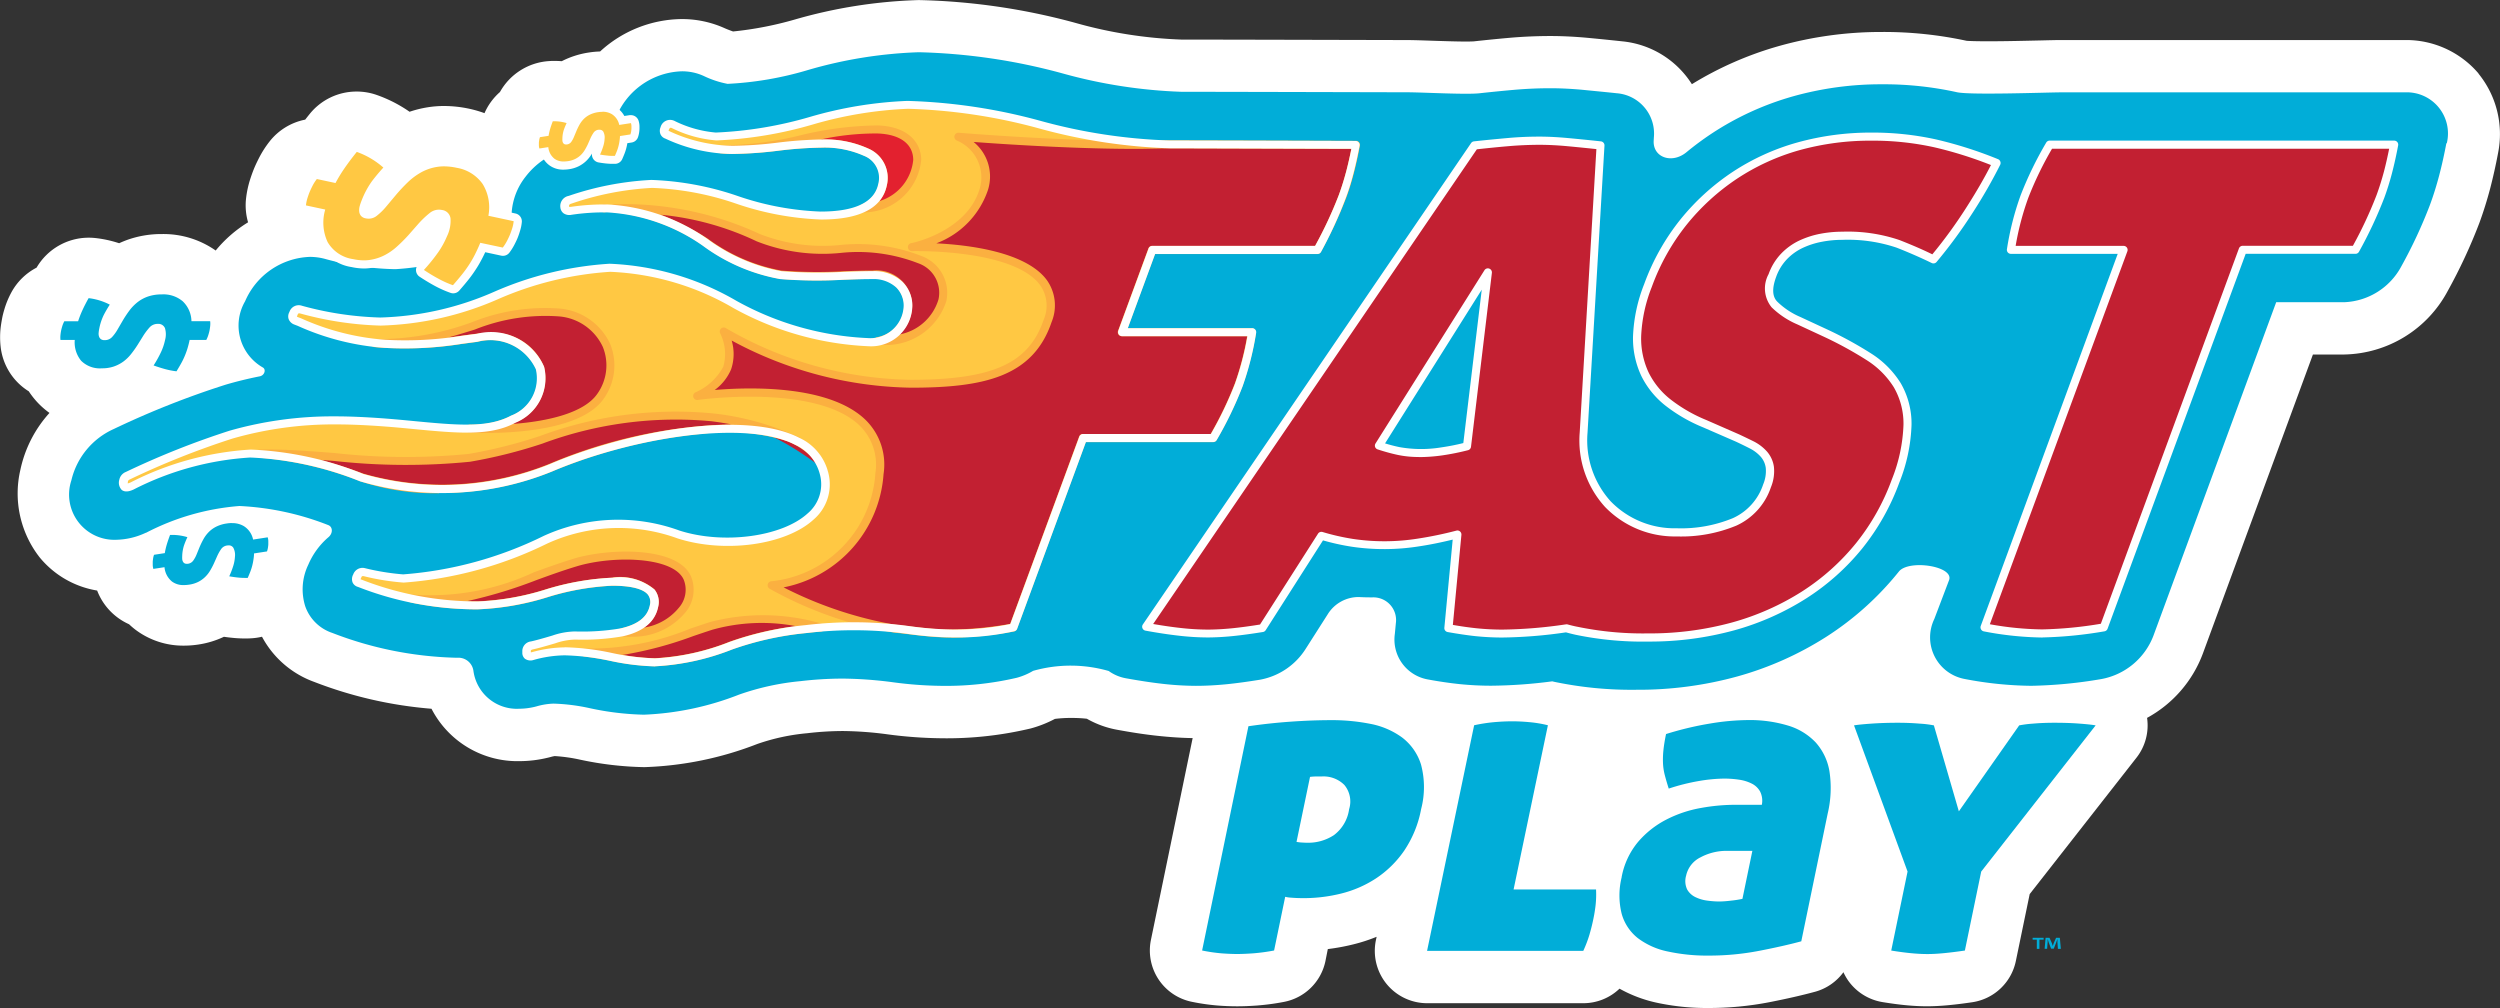
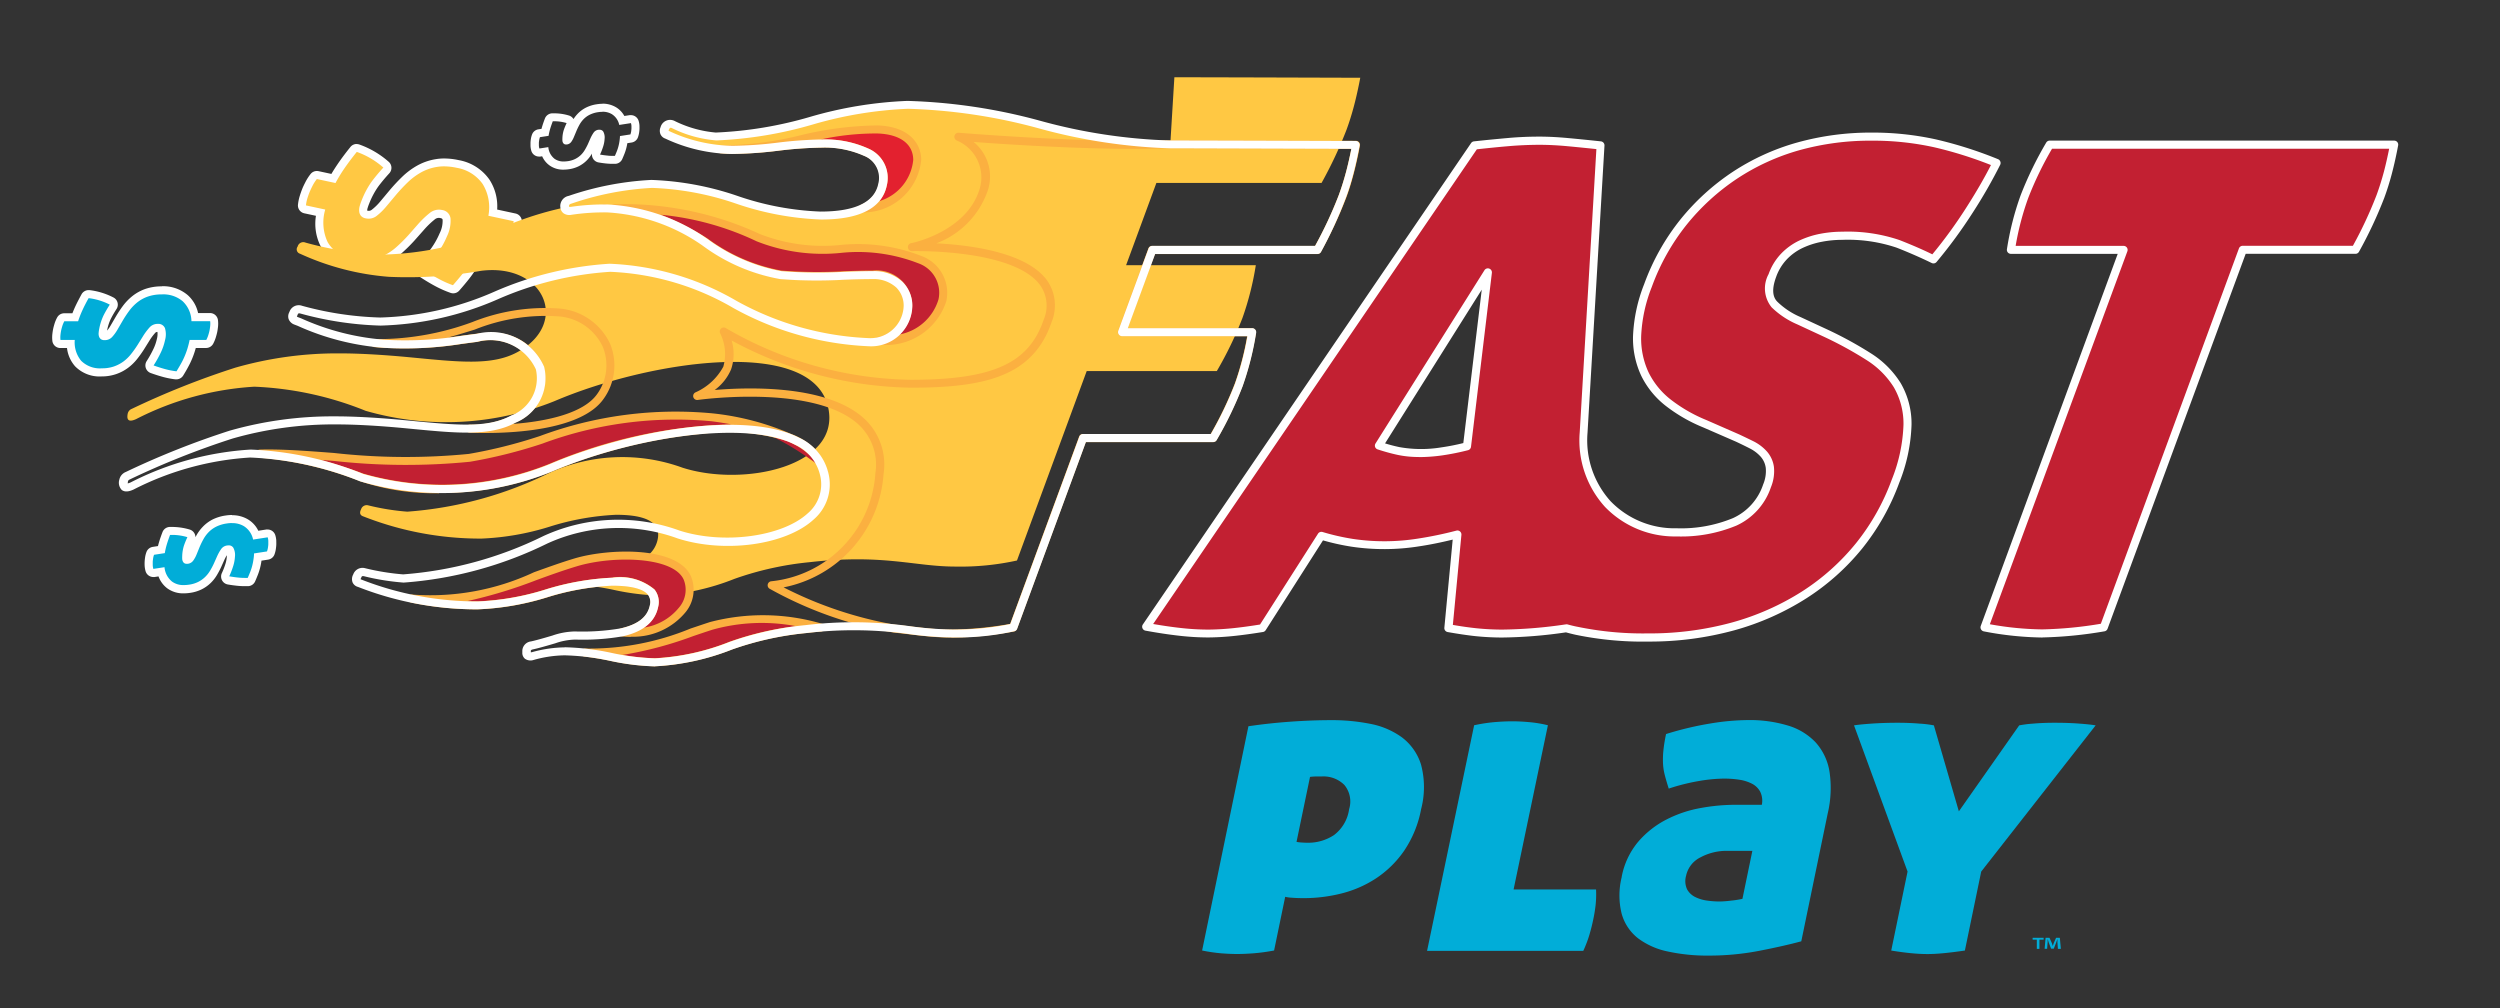
<svg xmlns="http://www.w3.org/2000/svg" height="42.34" viewBox="0 0 105 42.34" width="105">
  <rect x="0" y="0" width="105" height="42.34" fill="#333333" stroke="none" />
  <g transform="translate(235.721 -120.43)">
-     <path d="m-131.618 123.522a3.991 3.991 0 0 0 -3.093-1.41h-14.469c-.136 0-.358.005-.771.015-.643.015-1.525.037-2.261.037-.584 0-.828-.014-.91-.02a16.456 16.456 0 0 0 -3.553-.371 15.876 15.876 0 0 0 -4.315.586 14.517 14.517 0 0 0 -3.672 1.607 3.912 3.912 0 0 0 -2.925-1.8c-.525-.056-1.018-.106-1.465-.148-.547-.05-1.069-.075-1.555-.075-.555 0-1.123.025-1.689.073-.488.043-1 .094-1.532.152-.014 0-.1.007-.318.007-.4 0-.95-.019-1.435-.035-.412-.014-.768-.026-1.021-.027-.064 0-8.053-.021-9.513-.021a18.792 18.792 0 0 1 -4.436-.7 27.17 27.17 0 0 0 -6.583-.959 20.86 20.86 0 0 0 -5.212.819 14.656 14.656 0 0 1 -2.587.5c-.077-.027-.187-.067-.333-.129a4.372 4.372 0 0 0 -1.833-.392 5.139 5.139 0 0 0 -3.418 1.361 3.715 3.715 0 0 0 -.468.043 3.688 3.688 0 0 0 -1.142.365c-.1-.007-.2-.011-.3-.011-.073 0-.146 0-.218.006a2.542 2.542 0 0 0 -2.078 1.3 2.536 2.536 0 0 0 -.649.888 4.78 4.78 0 0 0 -.628-.183 5.106 5.106 0 0 0 -1.071-.118 4.313 4.313 0 0 0 -.691.055 4.654 4.654 0 0 0 -.757.187 5.719 5.719 0 0 0 -1.407-.715 2.532 2.532 0 0 0 -.815-.134 2.526 2.526 0 0 0 -1.976.945c-.064.079-.126.157-.186.235a2.523 2.523 0 0 0 -1.5.922 4.261 4.261 0 0 0 -.446.7c-.084.165-.152.31-.206.443s-.11.287-.164.456a4.184 4.184 0 0 0 -.17.811 2.543 2.543 0 0 0 .087.98 5.4 5.4 0 0 0 -1.36 1.185 3.822 3.822 0 0 0 -2.25-.692 4.278 4.278 0 0 0 -1.444.238c-.123.044-.244.094-.361.148a4.888 4.888 0 0 0 -1.007-.219 2.627 2.627 0 0 0 -.27-.014 2.539 2.539 0 0 0 -2.191 1.258 2.533 2.533 0 0 0 -1.061 1.044 3.638 3.638 0 0 0 -.287.692c-.044.146-.077.276-.1.4s-.046.259-.063.405a3.536 3.536 0 0 0 0 .766 2.531 2.531 0 0 0 1.184 1.888 3.542 3.542 0 0 0 .318.414 3.421 3.421 0 0 0 .551.493 5.144 5.144 0 0 0 -1.223 2.393 4.363 4.363 0 0 0 .805 3.667 3.952 3.952 0 0 0 2.42 1.4 2.55 2.55 0 0 0 1.341 1.416 3.343 3.343 0 0 0 .288.244 3.325 3.325 0 0 0 2.016.654 4.018 4.018 0 0 0 .616-.048 3.81 3.81 0 0 0 1.064-.324c.134.02.264.035.391.047.163.016.329.024.492.024.082 0 .164 0 .245-.006a2.582 2.582 0 0 0 .471-.067 4.046 4.046 0 0 0 2.2 1.9 17.518 17.518 0 0 0 4.919 1.125 4.06 4.06 0 0 0 3.7 2.2 5.03 5.03 0 0 0 1.174-.142l.035-.008.059-.015.034-.009a1.738 1.738 0 0 1 .173-.039 6.932 6.932 0 0 1 1.066.151 13.934 13.934 0 0 0 2.7.314 14.314 14.314 0 0 0 4.743-.973 8.723 8.723 0 0 1 2.1-.452 13.12 13.12 0 0 1 1.5-.092 15.048 15.048 0 0 1 1.869.139 18.317 18.317 0 0 0 2.249.165 15.208 15.208 0 0 0 3.769-.413 4.916 4.916 0 0 0 1.012-.4 5.255 5.255 0 0 1 .694-.04 5.64 5.64 0 0 1 .647.033 4 4 0 0 0 1.267.462c.606.112 1.18.2 1.707.256s1.015.089 1.47.095l-1.752 8.476a2.2 2.2 0 0 0 .32 1.658 2.2 2.2 0 0 0 1.4.942 8.985 8.985 0 0 0 1.069.155c.292.023.573.034.835.034s.521-.011.832-.033a10.139 10.139 0 0 0 1.119-.15 2.2 2.2 0 0 0 1.754-1.716l.1-.505a8.887 8.887 0 0 0 1.081-.2 6.948 6.948 0 0 0 .969-.316l-.03.143a2.2 2.2 0 0 0 .446 1.835 2.2 2.2 0 0 0 1.706.812h6.561a2.2 2.2 0 0 0 1.519-.611 5.633 5.633 0 0 0 1.532.583 9.939 9.939 0 0 0 2.2.229 13.373 13.373 0 0 0 2.553-.242c.749-.147 1.38-.291 1.927-.44a2.195 2.195 0 0 0 1.192-.821 2.247 2.247 0 0 0 .185.331 2.2 2.2 0 0 0 1.455.924c.343.056.667.1.964.129.329.032.623.047.9.047s.573-.015.907-.046c.3-.029.632-.069 1-.124a2.2 2.2 0 0 0 1.83-1.729l.582-2.813 4.489-5.734a2.195 2.195 0 0 0 .441-1.667 5.109 5.109 0 0 0 2.339-2.691l4.627-12.571h1.324a5.03 5.03 0 0 0 4.333-2.66 22.253 22.253 0 0 0 1.333-2.864c.168-.457.32-.942.453-1.444.124-.477.237-.981.334-1.5a4.028 4.028 0 0 0 -.824-3.329" fill="#fff" />
-     <path d="m-130.178 128.524a1.728 1.728 0 0 0 -1.756-2.139h-14.466c-.51 0-3.8.121-4.353-.006a14.22 14.22 0 0 0 -3.143-.333 13.684 13.684 0 0 0 -3.718.5 12.27 12.27 0 0 0 -3.455 1.58 12.447 12.447 0 0 0 -1.041.772c-.613.506-1.42.221-1.378-.489l.007-.121a1.7 1.7 0 0 0 -1.562-1.866c-.513-.055-1-.1-1.434-.144-.479-.044-.932-.066-1.352-.066-.493 0-1 .022-1.5.065-.471.041-.969.091-1.483.147-.551.061-2.361-.04-3.017-.042-.063 0-8.057-.021-9.505-.021a21.29 21.29 0 0 1 -4.975-.77 25.051 25.051 0 0 0 -6.044-.891 18.78 18.78 0 0 0 -4.65.745 14.161 14.161 0 0 1 -3.382.583 4.057 4.057 0 0 1 -.992-.327 2.179 2.179 0 0 0 -.942-.2 3.083 3.083 0 0 0 -2.79 2.038 2.726 2.726 0 0 0 -.168.744c-.591.124-1.236.294-1.94.509a3.229 3.229 0 0 0 -1.652 1.136 2.731 2.731 0 0 0 -.585 1.868v.042.041a2.094 2.094 0 0 0 .146.553q-.595.2-1.235.452a10.881 10.881 0 0 1 -3.759.925h-.131a11.9 11.9 0 0 1 -2.837-.423l-.021-.006-.022-.006a2.463 2.463 0 0 0 -.62-.079 3.08 3.08 0 0 0 -2.716 1.865 2.029 2.029 0 0 0 .738 2.776c.158.082.079.336-.119.375l-.046.009q-.7.141-1.372.337a36.6 36.6 0 0 0 -4.714 1.866 3.156 3.156 0 0 0 -1.784 2.16 1.9 1.9 0 0 0 1.869 2.494 3.05 3.05 0 0 0 1.255-.294h.006.006a10.2 10.2 0 0 1 3.924-1.125 11.677 11.677 0 0 1 3.724.8c.2.072.209.343.018.507l-.04.034a3.146 3.146 0 0 0 -.81 1.123 2.378 2.378 0 0 0 -.13 1.745 1.811 1.811 0 0 0 1.141 1.123 15.389 15.389 0 0 0 5.154 1.04h.117a.638.638 0 0 1 .653.552 1.839 1.839 0 0 0 1.922 1.591 2.86 2.86 0 0 0 .661-.082l.035-.009.034-.009a2.864 2.864 0 0 1 .717-.115 8.153 8.153 0 0 1 1.524.193 11.856 11.856 0 0 0 2.267.272 12.221 12.221 0 0 0 4-.845 10.821 10.821 0 0 1 2.588-.565 15.351 15.351 0 0 1 1.753-.106 16.988 16.988 0 0 1 2.128.155 16.377 16.377 0 0 0 1.99.149 13.077 13.077 0 0 0 3.2-.338 2.748 2.748 0 0 0 .687-.291 5.779 5.779 0 0 1 3.176.006 1.771 1.771 0 0 0 .724.306c.554.1 1.076.181 1.551.234a12.685 12.685 0 0 0 1.384.083c.41 0 .846-.023 1.3-.068.422-.043.894-.108 1.405-.191a2.885 2.885 0 0 0 1.912-1.3l.924-1.449a1.523 1.523 0 0 1 1.307-.721q.276.015.553.014h.011a.953.953 0 0 1 .989 1.084l-.042.445a1.7 1.7 0 0 0 1.394 1.919c.459.085.9.15 1.32.194a13.042 13.042 0 0 0 1.333.068 20.663 20.663 0 0 0 2.563-.184l.088.021a15.814 15.814 0 0 0 3.453.333 15.609 15.609 0 0 0 4.233-.559 13.794 13.794 0 0 0 3.751-1.675 12.653 12.653 0 0 0 3.009-2.7l.025-.031c.413-.518 2.333-.229 2.107.363l-.62 1.632a1.776 1.776 0 0 0 1.265 2.515 15.489 15.489 0 0 0 2.8.289 19.232 19.232 0 0 0 2.954-.284 2.9 2.9 0 0 0 2.184-1.818l5.157-14.009h2.857a2.846 2.846 0 0 0 2.4-1.509 20.012 20.012 0 0 0 1.2-2.576c.145-.392.276-.811.39-1.245s.211-.874.3-1.346" fill="#01add8" transform="translate(-2.778 -2.076)" />
    <path d="m-204.716 138.437a.173.173 0 0 1 -.056-.009 4.21 4.21 0 0 1 -.63-.279c-.2-.11-.414-.238-.632-.381a.171.171 0 0 1 -.075-.12.17.17 0 0 1 .042-.135 7.245 7.245 0 0 0 .581-.724 3.467 3.467 0 0 0 .351-.636 1.353 1.353 0 0 0 .139-.665c-.013-.084-.05-.175-.227-.213a.453.453 0 0 0 -.1-.011.447.447 0 0 0 -.281.107 3.761 3.761 0 0 0 -.475.46l-.4.456a6.885 6.885 0 0 1 -.5.493 2.588 2.588 0 0 1 -.563.387 2.172 2.172 0 0 1 -.648.205 1.83 1.83 0 0 1 -.274.02 2.289 2.289 0 0 1 -.484-.055 1.649 1.649 0 0 1 -1.194-.8 2.01 2.01 0 0 1 -.148-1.315l-.646-.139a.17.17 0 0 1 -.133-.183 1.8 1.8 0 0 1 .073-.346c.033-.1.066-.2.1-.27s.071-.16.126-.268a1.94 1.94 0 0 1 .2-.311.169.169 0 0 1 .133-.064.166.166 0 0 1 .036 0l.659.142c.1-.182.215-.364.338-.542.147-.212.317-.439.507-.675a.17.17 0 0 1 .132-.063.169.169 0 0 1 .055.009 3.6 3.6 0 0 1 1.174.691.17.17 0 0 1 .059.118.168.168 0 0 1 -.045.124c-.172.188-.332.38-.474.568a3.456 3.456 0 0 0 -.4.742 2.193 2.193 0 0 0 -.079.225.462.462 0 0 0 -.02.169.183.183 0 0 0 .035.1.176.176 0 0 0 .1.047.473.473 0 0 0 .094.01.375.375 0 0 0 .237-.086 2.386 2.386 0 0 0 .358-.348l.406-.486a7.59 7.59 0 0 1 .521-.559 2.909 2.909 0 0 1 .6-.446 2.206 2.206 0 0 1 .727-.248 1.953 1.953 0 0 1 .315-.025 2.73 2.73 0 0 1 .574.066 1.832 1.832 0 0 1 1.187.748 1.959 1.959 0 0 1 .287 1.3l.912.2a.168.168 0 0 1 .133.18 1.576 1.576 0 0 1 -.071.346c-.034.109-.067.2-.1.274s-.071.16-.124.263a2.054 2.054 0 0 1 -.2.313.17.17 0 0 1 -.135.067.208.208 0 0 1 -.036 0l-.808-.174c-.059.136-.12.264-.181.381-.081.155-.169.306-.261.45a5.022 5.022 0 0 1 -.308.426c-.107.133-.231.281-.369.438a.17.17 0 0 1 -.127.058" fill="#ffc843" transform="translate(-11.974 -5.863)" />
    <path d="m-208.923 132.512a3.421 3.421 0 0 1 1.118.659q-.266.291-.485.581a3.623 3.623 0 0 0 -.419.779 2.281 2.281 0 0 0 -.085.243.634.634 0 0 0 -.026.229.35.35 0 0 0 .069.189.334.334 0 0 0 .2.111.633.633 0 0 0 .13.014.539.539 0 0 0 .341-.122 2.53 2.53 0 0 0 .384-.373l.406-.485a7.342 7.342 0 0 1 .509-.546 2.716 2.716 0 0 1 .565-.42 2.034 2.034 0 0 1 .672-.229 1.793 1.793 0 0 1 .288-.022 2.563 2.563 0 0 1 .538.062 1.667 1.667 0 0 1 1.082.677 1.867 1.867 0 0 1 .242 1.336l1.062.228a1.4 1.4 0 0 1 -.064.308c-.033.105-.064.192-.093.261s-.068.153-.118.251a1.911 1.911 0 0 1 -.182.288l-.945-.2c-.075.182-.152.348-.229.5s-.163.3-.254.437a4.863 4.863 0 0 1 -.3.411q-.161.2-.365.433a4 4 0 0 1 -.6-.268q-.3-.16-.62-.373a7.453 7.453 0 0 0 .6-.742 3.609 3.609 0 0 0 .368-.668 1.491 1.491 0 0 0 .15-.755.409.409 0 0 0 -.359-.353.616.616 0 0 0 -.132-.014.616.616 0 0 0 -.386.143 3.894 3.894 0 0 0 -.5.481l-.4.455a6.606 6.606 0 0 1 -.482.479 2.407 2.407 0 0 1 -.527.363 1.986 1.986 0 0 1 -.6.189 1.622 1.622 0 0 1 -.248.019 2.155 2.155 0 0 1 -.448-.05 1.485 1.485 0 0 1 -1.08-.718 1.939 1.939 0 0 1 -.1-1.366l-.81-.174a1.628 1.628 0 0 1 .065-.313q.049-.153.092-.256t.12-.256a1.771 1.771 0 0 1 .181-.283l.783.168a6.468 6.468 0 0 1 .39-.637q.218-.316.5-.665m0-.338a.338.338 0 0 0 -.263.126c-.193.239-.366.47-.514.685-.1.147-.2.3-.285.447l-.539-.116a.373.373 0 0 0 -.072-.007.336.336 0 0 0 -.265.129 2.023 2.023 0 0 0 -.216.338c-.057.112-.1.2-.132.281s-.066.173-.1.283a1.949 1.949 0 0 0 -.08.38.338.338 0 0 0 .265.366l.49.105a2.093 2.093 0 0 0 .189 1.262 1.811 1.811 0 0 0 1.309.891 2.486 2.486 0 0 0 .519.059 1.976 1.976 0 0 0 .3-.023 2.329 2.329 0 0 0 .7-.221 2.753 2.753 0 0 0 .6-.413 6.878 6.878 0 0 0 .506-.5l.406-.458a3.567 3.567 0 0 1 .454-.44.272.272 0 0 1 .176-.07.289.289 0 0 1 .061.007c.087.019.09.038.1.074a1.166 1.166 0 0 1 -.129.575 3.274 3.274 0 0 1 -.334.6 7.106 7.106 0 0 1 -.568.707.339.339 0 0 0 -.084.27.337.337 0 0 0 .149.239c.222.146.439.277.645.388a4.441 4.441 0 0 0 .655.29.345.345 0 0 0 .111.019.338.338 0 0 0 .254-.115c.139-.158.265-.308.374-.444a5.177 5.177 0 0 0 .317-.44c.1-.149.187-.305.27-.463q.065-.126.13-.265l.674.145a.367.367 0 0 0 .071.007.339.339 0 0 0 .269-.133 2.251 2.251 0 0 0 .214-.34c.055-.106.1-.2.13-.275s.066-.172.1-.288a1.755 1.755 0 0 0 .079-.382.338.338 0 0 0 -.266-.36l-.77-.166a2.054 2.054 0 0 0 -.325-1.258 2 2 0 0 0 -1.291-.818 2.892 2.892 0 0 0 -.609-.069 2.162 2.162 0 0 0 -.342.027 2.383 2.383 0 0 0 -.783.267 3.069 3.069 0 0 0 -.636.473 7.586 7.586 0 0 0 -.532.57l-.407.487a2.217 2.217 0 0 1 -.333.323.2.2 0 0 1 -.133.051.311.311 0 0 1 -.059-.007h-.008a.335.335 0 0 1 .014-.1 2.059 2.059 0 0 1 .074-.208 3.3 3.3 0 0 1 .377-.706c.138-.184.294-.371.463-.555a.339.339 0 0 0 .089-.249.34.34 0 0 0 -.118-.237 3.774 3.774 0 0 0 -1.23-.723.331.331 0 0 0 -.109-.018" fill="#fff" transform="translate(-11.815 -5.703)" />
    <path d="m-222.1 165.76a.962.962 0 0 1 -.592-.178.969.969 0 0 1 -.352-.55l-.308.048h-.026a.169.169 0 0 1 -.162-.122.823.823 0 0 1 -.033-.194 1.506 1.506 0 0 1 0-.151c0-.041.007-.093.015-.155a.972.972 0 0 1 .05-.2.17.17 0 0 1 .133-.108l.333-.051c.018-.087.04-.176.066-.264.038-.127.085-.265.141-.411a.17.17 0 0 1 .149-.108h.11a2.425 2.425 0 0 1 .674.1.167.167 0 0 1 .107.093.168.168 0 0 1 0 .141 3.522 3.522 0 0 0 -.138.34 1.423 1.423 0 0 0 -.063.388.9.9 0 0 0 0 .106.116.116 0 0 0 .011.044h.007.023a.158.158 0 0 0 .118-.068 1.049 1.049 0 0 0 .114-.21l.122-.3a3.761 3.761 0 0 1 .174-.363 1.566 1.566 0 0 1 .246-.334 1.361 1.361 0 0 1 .359-.264 1.627 1.627 0 0 1 .5-.154 1.61 1.61 0 0 1 .247-.02 1.119 1.119 0 0 1 .577.148.99.99 0 0 1 .423.522l.469-.073h.026a.17.17 0 0 1 .162.118.784.784 0 0 1 .033.2q0 .091 0 .153c0 .042-.007.093-.016.153a1.02 1.02 0 0 1 -.049.2.17.17 0 0 1 -.134.111l-.411.064c0 .051-.011.1-.018.149a2.666 2.666 0 0 1 -.053.265 2.37 2.37 0 0 1 -.085.263c-.032.083-.069.175-.113.274a.169.169 0 0 1 -.147.1c-.044 0-.087 0-.132 0-.089 0-.179 0-.269-.013-.131-.013-.272-.032-.417-.057a.168.168 0 0 1 -.121-.087.169.169 0 0 1 0-.149 3.31 3.31 0 0 0 .165-.428 1.424 1.424 0 0 0 .06-.335.476.476 0 0 0 -.041-.274c-.007-.011-.014-.023-.055-.023a.2.2 0 0 0 -.039 0 .193.193 0 0 0 -.139.085 1.733 1.733 0 0 0 -.156.285l-.127.284a3.42 3.42 0 0 1 -.174.328 1.447 1.447 0 0 1 -.239.3 1.354 1.354 0 0 1 -.323.227 1.417 1.417 0 0 1 -.43.133 1.64 1.64 0 0 1 -.254.021" fill="#01add8" transform="translate(-5.896 -20.583)" />
    <path d="m-220.235 162.824a.943.943 0 0 1 .49.125.87.87 0 0 1 .391.566l.613-.095a.6.6 0 0 1 .026.153q0 .082 0 .137c0 .037-.007.082-.014.137a.879.879 0 0 1 -.041.166l-.545.084c0 .1-.013.188-.026.271a2.375 2.375 0 0 1 -.05.247 2.133 2.133 0 0 1 -.078.244c-.031.081-.068.17-.111.266-.041 0-.082 0-.123 0q-.126 0-.253-.012-.19-.018-.4-.055a3.4 3.4 0 0 0 .173-.451 1.6 1.6 0 0 0 .067-.374.642.642 0 0 0 -.068-.374.22.22 0 0 0 -.2-.1.486.486 0 0 0 -.065.005.363.363 0 0 0 -.252.157 1.914 1.914 0 0 0 -.172.313l-.127.284a3.175 3.175 0 0 1 -.164.31 1.279 1.279 0 0 1 -.211.264 1.177 1.177 0 0 1 -.283.2 1.244 1.244 0 0 1 -.379.116 1.51 1.51 0 0 1 -.228.018.793.793 0 0 1 -.491-.145.872.872 0 0 1 -.319-.606l-.468.072a.694.694 0 0 1 -.026-.156q0-.079 0-.134c0-.037.007-.083.014-.139a.777.777 0 0 1 .041-.164l.452-.07a2.929 2.929 0 0 1 .084-.365c.037-.123.083-.256.137-.4h.1a2.248 2.248 0 0 1 .628.095 3.524 3.524 0 0 0 -.146.357 1.6 1.6 0 0 0 -.072.435 1.041 1.041 0 0 0 0 .127.288.288 0 0 0 .031.11.175.175 0 0 0 .074.073.165.165 0 0 0 .079.016.32.32 0 0 0 .052 0 .328.328 0 0 0 .23-.138 1.233 1.233 0 0 0 .133-.242l.122-.3a3.391 3.391 0 0 1 .166-.345 1.384 1.384 0 0 1 .22-.3 1.2 1.2 0 0 1 .315-.231 1.464 1.464 0 0 1 .45-.137 1.454 1.454 0 0 1 .221-.018m0-.338a1.807 1.807 0 0 0 -.273.022 1.816 1.816 0 0 0 -.554.171 1.556 1.556 0 0 0 -.4.3 1.746 1.746 0 0 0 -.273.37l-.037.068a.334.334 0 0 0 -.03-.135.337.337 0 0 0 -.214-.186 2.608 2.608 0 0 0 -.722-.108c-.04 0-.079 0-.118 0a.337.337 0 0 0 -.3.216c-.058.15-.108.293-.146.424-.016.054-.031.109-.044.163l-.219.034a.337.337 0 0 0 -.265.217 1.114 1.114 0 0 0 -.059.235c-.009.067-.015.123-.017.171a1.662 1.662 0 0 0 0 .167 1.038 1.038 0 0 0 .04.233.338.338 0 0 0 .325.243.357.357 0 0 0 .052 0l.165-.026a1.1 1.1 0 0 0 .367.5 1.127 1.127 0 0 0 .694.212 1.86 1.86 0 0 0 .28-.023 1.588 1.588 0 0 0 .481-.15 1.518 1.518 0 0 0 .362-.255 1.626 1.626 0 0 0 .267-.335 3.487 3.487 0 0 0 .181-.343l.129-.288a1.836 1.836 0 0 1 .108-.207v.052a1.244 1.244 0 0 1 -.053.295 3.021 3.021 0 0 1 -.156.406.339.339 0 0 0 .009.3.339.339 0 0 0 .242.175c.15.026.295.045.43.058.1.009.191.013.285.013h.139a.337.337 0 0 0 .293-.2c.045-.1.084-.2.117-.281a2.545 2.545 0 0 0 .09-.281 2.761 2.761 0 0 0 .057-.282c0-.009 0-.018 0-.027l.284-.044a.338.338 0 0 0 .267-.222 1.171 1.171 0 0 0 .057-.231c.009-.064.015-.119.017-.168s0-.1 0-.169a.946.946 0 0 0 -.042-.238.339.339 0 0 0 -.322-.237.36.36 0 0 0 -.052 0l-.339.052a1.129 1.129 0 0 0 -.44-.48 1.281 1.281 0 0 0 -.663-.172" fill="#fff" transform="translate(-5.737 -20.423)" />
    <path d="m-226.094 147.706a3.337 3.337 0 0 1 -.493-.095c-.159-.043-.33-.1-.507-.161a.172.172 0 0 1 -.1-.1.17.17 0 0 1 .017-.146 4.725 4.725 0 0 0 .3-.546 2.125 2.125 0 0 0 .152-.451.751.751 0 0 0 .005-.415c-.011-.028-.03-.074-.149-.074a.285.285 0 0 0 -.224.1 2.465 2.465 0 0 0 -.264.359l-.22.353a4.678 4.678 0 0 1 -.283.4 1.865 1.865 0 0 1 -.352.34 1.66 1.66 0 0 1 -.44.23 1.676 1.676 0 0 1 -.555.086 1.278 1.278 0 0 1 -1-.373 1.3 1.3 0 0 1 -.31-.82h-.433a.169.169 0 0 1 -.168-.151 1.16 1.16 0 0 1 0-.25c.009-.077.019-.142.03-.2s.028-.118.051-.2a1.246 1.246 0 0 1 .1-.242.168.168 0 0 1 .149-.089h.458c.044-.123.095-.247.152-.371.074-.16.162-.333.263-.514a.17.17 0 0 1 .148-.087h.018a2.788 2.788 0 0 1 .947.29.171.171 0 0 1 .088.107.17.17 0 0 1 -.022.136 4.778 4.778 0 0 0 -.25.432 2.117 2.117 0 0 0 -.169.523 1.337 1.337 0 0 0 -.023.151.23.23 0 0 0 .008.088.06.06 0 0 0 .021.031.165.165 0 0 0 .056.007.244.244 0 0 0 .193-.082 1.524 1.524 0 0 0 .2-.267l.217-.373a5.173 5.173 0 0 1 .292-.442 2.063 2.063 0 0 1 .37-.384 1.693 1.693 0 0 1 .492-.271 1.928 1.928 0 0 1 .648-.1 1.425 1.425 0 0 1 .978.332 1.287 1.287 0 0 1 .405.794h.635a.169.169 0 0 1 .168.148 1.017 1.017 0 0 1 0 .25c-.009.079-.019.145-.03.2s-.028.118-.051.195a1.4 1.4 0 0 1 -.1.242.17.17 0 0 1 -.15.091h-.564c-.02.083-.042.163-.064.237-.035.114-.076.226-.122.335a3.226 3.226 0 0 1 -.159.327q-.086.156-.2.339a.17.17 0 0 1 -.144.08h-.019" fill="#01add8" transform="translate(-2.235 -11.513)" />
    <path d="m-226.838 144.148a1.256 1.256 0 0 1 .866.29 1.186 1.186 0 0 1 .367.836h.786a.864.864 0 0 1 0 .209c-.008.074-.017.135-.027.184s-.026.109-.048.18a1.221 1.221 0 0 1 -.087.213h-.7q-.04.193-.09.356a3.379 3.379 0 0 1 -.116.32 3.062 3.062 0 0 1 -.151.31q-.085.153-.195.333a3.116 3.116 0 0 1 -.468-.09q-.233-.063-.494-.156a4.852 4.852 0 0 0 .314-.566 2.3 2.3 0 0 0 .164-.487.922.922 0 0 0 0-.513.3.3 0 0 0 -.306-.18.453.453 0 0 0 -.349.157 2.657 2.657 0 0 0 -.282.383l-.22.353a4.374 4.374 0 0 1 -.272.38 1.686 1.686 0 0 1 -.32.31 1.518 1.518 0 0 1 -.4.207 1.508 1.508 0 0 1 -.5.076 1.113 1.113 0 0 1 -.871-.316 1.212 1.212 0 0 1 -.269-.876h-.6a.989.989 0 0 1 0-.213c.008-.071.017-.131.027-.18s.026-.11.048-.183a1.116 1.116 0 0 1 .087-.209h.579a4.294 4.294 0 0 1 .184-.47q.109-.236.257-.5a2.6 2.6 0 0 1 .889.273 4.934 4.934 0 0 0 -.259.446 2.268 2.268 0 0 0 -.184.566 1.363 1.363 0 0 0 -.025.17.383.383 0 0 0 .015.153.23.23 0 0 0 .077.113.253.253 0 0 0 .16.043.412.412 0 0 0 .318-.136 1.706 1.706 0 0 0 .218-.3l.217-.373a4.827 4.827 0 0 1 .281-.426 1.906 1.906 0 0 1 .34-.353 1.514 1.514 0 0 1 .443-.243 1.767 1.767 0 0 1 .592-.09m0-.338a2.107 2.107 0 0 0 -.705.11 1.875 1.875 0 0 0 -.541.3 2.255 2.255 0 0 0 -.4.416 5.178 5.178 0 0 0 -.3.456l-.218.374a1.362 1.362 0 0 1 -.141.2v-.008a1.961 1.961 0 0 1 .154-.481 4.507 4.507 0 0 1 .241-.416.337.337 0 0 0 .042-.273.339.339 0 0 0 -.175-.213 2.956 2.956 0 0 0 -1-.307h-.036a.339.339 0 0 0 -.3.174c-.1.185-.193.362-.269.526q-.062.136-.115.273h-.341a.337.337 0 0 0 -.3.177 1.425 1.425 0 0 0 -.114.274c-.025.084-.043.153-.055.211s-.023.13-.032.21a1.3 1.3 0 0 0 0 .287.338.338 0 0 0 .336.3h.279a1.4 1.4 0 0 0 .337.764 1.437 1.437 0 0 0 1.122.429 1.852 1.852 0 0 0 .611-.1 1.836 1.836 0 0 0 .484-.253 2.049 2.049 0 0 0 .385-.371 4.756 4.756 0 0 0 .292-.408l.222-.356a2.311 2.311 0 0 1 .246-.335.118.118 0 0 1 .1-.045.812.812 0 0 1 -.022.286 1.961 1.961 0 0 1 -.14.414 4.526 4.526 0 0 1 -.292.526.339.339 0 0 0 -.034.291.339.339 0 0 0 .206.209c.181.065.355.12.52.165a3.51 3.51 0 0 0 .518.1h.038a.339.339 0 0 0 .288-.161c.076-.124.145-.241.2-.346a3.517 3.517 0 0 0 .167-.343c.048-.114.091-.232.127-.35.012-.039.023-.078.034-.118h.433a.338.338 0 0 0 .3-.182 1.528 1.528 0 0 0 .111-.273c.024-.08.042-.148.055-.208s.023-.129.033-.213a1.223 1.223 0 0 0 0-.291.338.338 0 0 0 -.335-.3h-.5a1.406 1.406 0 0 0 -.433-.751 1.587 1.587 0 0 0 -1.09-.375" fill="#fff" transform="translate(-2.075 -11.354)" />
-     <path d="m-190.846 131.655a.8.8 0 0 1 -.5-.15.8.8 0 0 1 -.286-.43l-.218.033h-.026a.17.17 0 0 1 -.163-.122.7.7 0 0 1 -.027-.163c0-.049 0-.091 0-.125s.006-.076.013-.127a.816.816 0 0 1 .042-.167.169.169 0 0 1 .133-.108l.244-.038c.014-.064.03-.128.049-.192.03-.1.069-.214.115-.332a.168.168 0 0 1 .148-.108h.089a2 2 0 0 1 .55.082.169.169 0 0 1 .107.093.17.17 0 0 1 0 .141 2.519 2.519 0 0 0 -.11.269 1.11 1.11 0 0 0 -.049.3.7.7 0 0 0 0 .081.093.093 0 0 0 .067-.04.841.841 0 0 0 .088-.162l.1-.24a2.99 2.99 0 0 1 .141-.294 1.327 1.327 0 0 1 .2-.275 1.123 1.123 0 0 1 .3-.218 1.347 1.347 0 0 1 .413-.127 1.339 1.339 0 0 1 .2-.016.929.929 0 0 1 .479.123.817.817 0 0 1 .344.411l.35-.054h.026a.17.17 0 0 1 .162.118.665.665 0 0 1 .029.166v.126s-.006.076-.013.126a.872.872 0 0 1 -.041.165.168.168 0 0 1 -.134.111l-.3.047c0 .033-.007.065-.012.1a2.192 2.192 0 0 1 -.044.215 1.972 1.972 0 0 1 -.069.215c-.025.067-.056.141-.091.221a.169.169 0 0 1 -.147.1c-.035 0-.072 0-.107 0-.073 0-.146 0-.219-.01-.106-.01-.22-.026-.337-.045a.172.172 0 0 1 -.121-.088.167.167 0 0 1 0-.149 2.665 2.665 0 0 0 .13-.339 1.116 1.116 0 0 0 .047-.261.355.355 0 0 0 -.027-.2h-.026-.016a.124.124 0 0 0 -.09.055 1.4 1.4 0 0 0 -.122.224l-.1.228a2.777 2.777 0 0 1 -.141.266 1.193 1.193 0 0 1 -.2.247 1.108 1.108 0 0 1 -.266.188 1.179 1.179 0 0 1 -.355.11 1.371 1.371 0 0 1 -.209.017" fill="#ffc843" transform="translate(-21.201 -4.271)" />
    <path d="m-189.378 129.235a.759.759 0 0 1 .394.1.7.7 0 0 1 .313.454l.492-.076a.49.49 0 0 1 .021.122v.11s-.005.066-.011.11a.726.726 0 0 1 -.033.133l-.438.068a2.062 2.062 0 0 1 -.021.218 1.852 1.852 0 0 1 -.04.2 1.8 1.8 0 0 1 -.063.2c-.025.065-.055.137-.089.214h-.1c-.067 0-.135 0-.2-.01-.1-.009-.21-.024-.325-.044a2.674 2.674 0 0 0 .139-.362 1.261 1.261 0 0 0 .053-.3.518.518 0 0 0 -.054-.3.175.175 0 0 0 -.158-.08.31.31 0 0 0 -.052 0 .291.291 0 0 0 -.2.125 1.525 1.525 0 0 0 -.138.252l-.1.228a2.714 2.714 0 0 1 -.132.248 1.019 1.019 0 0 1 -.169.212.949.949 0 0 1 -.227.159.991.991 0 0 1 -.3.093 1.231 1.231 0 0 1 -.183.015.637.637 0 0 1 -.394-.116.7.7 0 0 1 -.257-.487l-.375.058a.538.538 0 0 1 -.021-.125c0-.042 0-.078 0-.108s.006-.067.012-.112a.615.615 0 0 1 .033-.131l.362-.056a2.462 2.462 0 0 1 .067-.293q.045-.149.11-.319h.081a1.811 1.811 0 0 1 .5.076 3.042 3.042 0 0 0 -.119.289 1.286 1.286 0 0 0 -.058.349.837.837 0 0 0 0 .1.219.219 0 0 0 .025.088.141.141 0 0 0 .059.059.131.131 0 0 0 .063.013.257.257 0 0 0 .042 0 .264.264 0 0 0 .185-.111.968.968 0 0 0 .106-.194l.1-.239a2.7 2.7 0 0 1 .133-.277 1.123 1.123 0 0 1 .176-.24.969.969 0 0 1 .253-.185 1.176 1.176 0 0 1 .361-.11 1.2 1.2 0 0 1 .177-.014m0-.338a1.487 1.487 0 0 0 -.229.019 1.5 1.5 0 0 0 -.464.143 1.291 1.291 0 0 0 -.34.251 1.436 1.436 0 0 0 -.181.229.336.336 0 0 0 -.2-.152 2.135 2.135 0 0 0 -.6-.089h-.1a.339.339 0 0 0 -.3.216c-.047.122-.087.238-.119.345-.009.03-.018.06-.025.091l-.132.02a.339.339 0 0 0 -.265.217.913.913 0 0 0 -.051.2 1.345 1.345 0 0 0 -.014.143v.14a.863.863 0 0 0 .034.2.338.338 0 0 0 .324.244.352.352 0 0 0 .052 0l.08-.012a.936.936 0 0 0 .3.377.971.971 0 0 0 .6.184 1.583 1.583 0 0 0 .235-.019 1.349 1.349 0 0 0 .406-.127 1.3 1.3 0 0 0 .306-.216 1.367 1.367 0 0 0 .225-.282l.02-.033a.339.339 0 0 0 .037.2.337.337 0 0 0 .242.175c.122.021.24.037.35.047.078.007.157.011.235.011h.115a.337.337 0 0 0 .293-.2c.036-.082.068-.159.095-.228a2.015 2.015 0 0 0 .075-.233c.017-.067.032-.136.043-.206l.18-.028a.339.339 0 0 0 .267-.222 1.054 1.054 0 0 0 .049-.2c.008-.053.012-.1.014-.141s0-.087 0-.142a.836.836 0 0 0 -.037-.208.338.338 0 0 0 -.322-.237.3.3 0 0 0 -.052 0l-.225.035a.959.959 0 0 0 -.356-.37 1.092 1.092 0 0 0 -.565-.147" fill="#fff" transform="translate(-21.042 -4.112)" />
-     <path d="m-181.672 130.639a23.123 23.123 0 0 1 -5.477-.831 23.309 23.309 0 0 0 -5.542-.83 16.7 16.7 0 0 0 -4.041.664 16.606 16.606 0 0 1 -4.008.665 4.99 4.99 0 0 1 -1.791-.5.263.263 0 0 0 -.126-.033.255.255 0 0 0 -.241.2.179.179 0 0 0 .111.266 6.59 6.59 0 0 0 2.727.631 17.011 17.011 0 0 0 1.9-.133 16.647 16.647 0 0 1 1.838-.133 4.187 4.187 0 0 1 1.885.365 1.164 1.164 0 0 1 .682 1.362q-.268 1.3-2.594 1.3a12.148 12.148 0 0 1 -3.534-.665 12.235 12.235 0 0 0 -3.567-.664 12.463 12.463 0 0 0 -3.426.664.267.267 0 0 0 -.228.3c.017.133.1.188.265.166a9.19 9.19 0 0 1 1.549-.1 7.866 7.866 0 0 1 4.09 1.428 7.69 7.69 0 0 0 3.174 1.37 36.789 36.789 0 0 0 3.845 0c2.159 0 1.88 2.817-.172 2.817a12.682 12.682 0 0 1 -5.591-1.578 11.283 11.283 0 0 0 -5.262-1.545 14.039 14.039 0 0 0 -4.776 1.163 12.856 12.856 0 0 1 -4.861 1.1 13.85 13.85 0 0 1 -3.319-.5.244.244 0 0 0 -.333.166.191.191 0 0 0 .1.3 10.972 10.972 0 0 0 3.724.97 17.694 17.694 0 0 0 3.881-.252c2.665-.334 3.742 2.206 1.525 3.415-1.063.579-2.464.414-4.5.219-1.2-.115-2.2-.166-2.972-.166a15.562 15.562 0 0 0 -4.376.6 34.475 34.475 0 0 0 -4.344 1.728.279.279 0 0 0 -.174.2q-.089.433.351.233a12.5 12.5 0 0 1 4.966-1.362 13.96 13.96 0 0 1 4.674 1.013 12.176 12.176 0 0 0 7.941-.41c3.985-1.7 10.811-2.736 11.484.258.559 2.485-3.545 3.365-6.116 2.541a7.4 7.4 0 0 0 -5.592.219 16.1 16.1 0 0 1 -5.968 1.628 10.032 10.032 0 0 1 -1.64-.265.247.247 0 0 0 -.3.166c-.077.155-.042.255.1.3a13.42 13.42 0 0 0 4.957.93 11.061 11.061 0 0 0 2.86-.5 10.953 10.953 0 0 1 2.794-.5q1.96 0 1.747 1.03-.171.831-1.356 1.1a9.683 9.683 0 0 1 -1.955.133 2.881 2.881 0 0 0 -.9.166q-.673.2-.916.249a.244.244 0 0 0 -.224.282q-.015.233.264.166a5.193 5.193 0 0 1 1.337-.2 10.231 10.231 0 0 1 1.928.233 10.045 10.045 0 0 0 1.863.232 10 10 0 0 0 3.184-.7 13.294 13.294 0 0 1 3.151-.7c3.11-.354 4.4.184 6.128.184a11.018 11.018 0 0 0 2.586-.255l2.929-7.957h5.465a15.491 15.491 0 0 0 1.079-2.237 12.393 12.393 0 0 0 .558-2.208h-5.448l1.272-3.455h6.937a17.679 17.679 0 0 0 1.05-2.237q.177-.481.318-1.02t.258-1.161s-6.345-.021-7.807-.021" fill="#ffc843" transform="translate(-4.897 -4.151)" />
-     <path d="m-162.586 144.244h5.465a15.487 15.487 0 0 0 1.079-2.237 12.394 12.394 0 0 0 .558-2.208h-5.465l1.272-3.455h6.937a17.681 17.681 0 0 0 1.05-2.237q.177-.482.318-1.02t.258-1.16s-6.345-.021-7.807-.021c-.248 0-1.242.021-1.242.021-3.435.015-7.651-.34-7.651-.34a1.854 1.854 0 0 1 1.061 2.2c-.558 1.955-3.016 2.429-3.016 2.429s6.814-.2 5.7 3.1c-.709 2.092-2.513 2.641-5.752 2.641a15.942 15.942 0 0 1 -7.847-2.195 2.1 2.1 0 0 1 .139 1.536 2.6 2.6 0 0 1 -1.256 1.173s8.125-1.173 7.65 3.267a5.093 5.093 0 0 1 -4.524 4.689 15.982 15.982 0 0 0 5.15 1.819c.785.081 1.453.189 2.186.208h.225a15.836 15.836 0 0 0 2.586-.255z" fill="#c22032" transform="translate(-27.647 -5.418)" />
+     <path d="m-181.672 130.639a23.123 23.123 0 0 1 -5.477-.831 23.309 23.309 0 0 0 -5.542-.83 16.7 16.7 0 0 0 -4.041.664 16.606 16.606 0 0 1 -4.008.665 4.99 4.99 0 0 1 -1.791-.5.263.263 0 0 0 -.126-.033.255.255 0 0 0 -.241.2.179.179 0 0 0 .111.266 6.59 6.59 0 0 0 2.727.631 17.011 17.011 0 0 0 1.9-.133 16.647 16.647 0 0 1 1.838-.133 4.187 4.187 0 0 1 1.885.365 1.164 1.164 0 0 1 .682 1.362q-.268 1.3-2.594 1.3a12.148 12.148 0 0 1 -3.534-.665 12.235 12.235 0 0 0 -3.567-.664 12.463 12.463 0 0 0 -3.426.664.267.267 0 0 0 -.228.3c.017.133.1.188.265.166a9.19 9.19 0 0 1 1.549-.1 7.866 7.866 0 0 1 4.09 1.428 7.69 7.69 0 0 0 3.174 1.37 36.789 36.789 0 0 0 3.845 0a12.682 12.682 0 0 1 -5.591-1.578 11.283 11.283 0 0 0 -5.262-1.545 14.039 14.039 0 0 0 -4.776 1.163 12.856 12.856 0 0 1 -4.861 1.1 13.85 13.85 0 0 1 -3.319-.5.244.244 0 0 0 -.333.166.191.191 0 0 0 .1.3 10.972 10.972 0 0 0 3.724.97 17.694 17.694 0 0 0 3.881-.252c2.665-.334 3.742 2.206 1.525 3.415-1.063.579-2.464.414-4.5.219-1.2-.115-2.2-.166-2.972-.166a15.562 15.562 0 0 0 -4.376.6 34.475 34.475 0 0 0 -4.344 1.728.279.279 0 0 0 -.174.2q-.089.433.351.233a12.5 12.5 0 0 1 4.966-1.362 13.96 13.96 0 0 1 4.674 1.013 12.176 12.176 0 0 0 7.941-.41c3.985-1.7 10.811-2.736 11.484.258.559 2.485-3.545 3.365-6.116 2.541a7.4 7.4 0 0 0 -5.592.219 16.1 16.1 0 0 1 -5.968 1.628 10.032 10.032 0 0 1 -1.64-.265.247.247 0 0 0 -.3.166c-.077.155-.042.255.1.3a13.42 13.42 0 0 0 4.957.93 11.061 11.061 0 0 0 2.86-.5 10.953 10.953 0 0 1 2.794-.5q1.96 0 1.747 1.03-.171.831-1.356 1.1a9.683 9.683 0 0 1 -1.955.133 2.881 2.881 0 0 0 -.9.166q-.673.2-.916.249a.244.244 0 0 0 -.224.282q-.015.233.264.166a5.193 5.193 0 0 1 1.337-.2 10.231 10.231 0 0 1 1.928.233 10.045 10.045 0 0 0 1.863.232 10 10 0 0 0 3.184-.7 13.294 13.294 0 0 1 3.151-.7c3.11-.354 4.4.184 6.128.184a11.018 11.018 0 0 0 2.586-.255l2.929-7.957h5.465a15.491 15.491 0 0 0 1.079-2.237 12.393 12.393 0 0 0 .558-2.208h-5.448l1.272-3.455h6.937a17.679 17.679 0 0 0 1.05-2.237q.177-.481.318-1.02t.258-1.161s-6.345-.021-7.807-.021" fill="#ffc843" transform="translate(-4.897 -4.151)" />
    <path d="m-168.261 152.465h-.165-.064c-.526-.014-1.016-.072-1.535-.133-.215-.025-.435-.051-.666-.075a16.338 16.338 0 0 1 -5.22-1.843.168.168 0 0 1 -.076-.183.169.169 0 0 1 .151-.13 4.882 4.882 0 0 0 4.369-4.538 2.3 2.3 0 0 0 -.66-2c-1.835-1.769-6.748-1.084-6.8-1.077a.17.17 0 0 1 -.187-.12.17.17 0 0 1 .094-.2 2.45 2.45 0 0 0 1.166-1.078 1.944 1.944 0 0 0 -.131-1.4.169.169 0 0 1 .035-.2.169.169 0 0 1 .206-.017 15.908 15.908 0 0 0 7.755 2.168c3.453 0 4.968-.685 5.592-2.527a1.492 1.492 0 0 0 -.154-1.453c-1.128-1.527-5.334-1.424-5.377-1.423a.169.169 0 0 1 -.173-.15.17.17 0 0 1 .136-.185c.024 0 2.363-.48 2.886-2.31a1.675 1.675 0 0 0 -.966-2 .17.17 0 0 1 -.1-.2.169.169 0 0 1 .178-.127c.042 0 4.245.355 7.636.339.038 0 1-.021 1.243-.021 1.445 0 7.745.021 7.808.021a.17.17 0 0 1 .13.062.167.167 0 0 1 .036.139c-.079.419-.166.813-.26 1.172s-.2.711-.324 1.035a17.948 17.948 0 0 1 -1.06 2.259.17.17 0 0 1 -.149.088h-6.82l-1.147 3.117h5.223a.169.169 0 0 1 .129.06.17.17 0 0 1 .038.137 12.583 12.583 0 0 1 -.566 2.239 15.738 15.738 0 0 1 -1.09 2.262.169.169 0 0 1 -.147.085h-5.347l-2.888 7.846a.17.17 0 0 1 -.13.109 15.955 15.955 0 0 1 -2.614.258m-7.059-2.115a16.491 16.491 0 0 0 4.676 1.568c.221.023.442.049.659.074.511.061.994.118 1.5.131h.063.158a15.38 15.38 0 0 0 2.461-.237l2.895-7.864a.17.17 0 0 1 .159-.111h5.366a15.11 15.11 0 0 0 1.018-2.126 11.992 11.992 0 0 0 .516-1.981h-5.264a.168.168 0 0 1 -.138-.073.168.168 0 0 1 -.02-.155l1.272-3.455a.17.17 0 0 1 .159-.111h6.845a17.2 17.2 0 0 0 .992-2.126c.116-.313.221-.651.314-1 .077-.294.15-.612.217-.949-1.1 0-6.306-.021-7.6-.021-.244 0-1.229.021-1.239.021-2.615.012-5.711-.193-7.026-.291a1.873 1.873 0 0 1 .6 2.027 3.629 3.629 0 0 1 -2.167 2.231c1.381.068 3.769.361 4.643 1.543a1.831 1.831 0 0 1 .2 1.763c-.778 2.3-2.839 2.757-5.913 2.757a16.352 16.352 0 0 1 -7.524-1.981 2 2 0 0 1 -.025 1.213 2.082 2.082 0 0 1 -.687.864c1.495-.125 4.809-.215 6.329 1.25a2.624 2.624 0 0 1 .762 2.284 5.216 5.216 0 0 1 -4.19 4.755" fill="#fbb040" transform="translate(-27.488 -5.258)" />
    <path d="m-115.346 136.613a2.433 2.433 0 0 1 .711-.51 3.541 3.541 0 0 1 .835-.268 4.684 4.684 0 0 1 .895-.085 6.556 6.556 0 0 1 2.339.34q.865.339 1.487.651a19.851 19.851 0 0 0 1.506-2.053 20.766 20.766 0 0 0 1.146-2 16.954 16.954 0 0 0 -2.573-.818 12.05 12.05 0 0 0 -2.685-.283 11.255 11.255 0 0 0 -3.068.41 9.445 9.445 0 0 0 -2.671 1.218 9.511 9.511 0 0 0 -2.155 1.968 9.339 9.339 0 0 0 -1.49 2.662 6.463 6.463 0 0 0 -.456 2.123 3.527 3.527 0 0 0 .332 1.6 3.448 3.448 0 0 0 .987 1.2 6.475 6.475 0 0 0 1.531.878l1.367.594c.21.095.414.194.613.3a1.726 1.726 0 0 1 .5.382 1.067 1.067 0 0 1 .249.552 1.594 1.594 0 0 1 -.117.779 2.545 2.545 0 0 1 -1.365 1.515 5.843 5.843 0 0 1 -2.412.439h-.039a3.8 3.8 0 0 1 -3.887-4.19l.712-12.063q-.791-.085-1.406-.142t-1.154-.057q-.652 0-1.309.057t-1.425.142l-13.785 20.217q.768.141 1.408.212a10.62 10.62 0 0 0 1.149.07 10.666 10.666 0 0 0 1.068-.057q.559-.057 1.252-.17l2.476-3.879a9.664 9.664 0 0 0 1.307.3 8.438 8.438 0 0 0 1.294.1 10.024 10.024 0 0 0 1.472-.113 15.643 15.643 0 0 0 1.64-.34l-.373 3.936q.61.113 1.155.17a10.8 10.8 0 0 0 1.112.057 19.649 19.649 0 0 0 2.681-.22c.143.038.285.075.427.106a13.7 13.7 0 0 0 3 .283 13.168 13.168 0 0 0 3.584-.467 10.946 10.946 0 0 0 3-1.331 9.643 9.643 0 0 0 2.3-2.067 9.55 9.55 0 0 0 1.519-2.7 6.9 6.9 0 0 0 .5-2.364 3.208 3.208 0 0 0 -.433-1.671 3.759 3.759 0 0 0 -1.191-1.189 15.807 15.807 0 0 0 -1.778-.977l-1.161-.538a3.321 3.321 0 0 1 -1.024-.68q-.392-.4-.09-1.218a2.242 2.242 0 0 1 .5-.807m-14.375 8.183a6.842 6.842 0 0 1 -.975.07 4.011 4.011 0 0 1 -.847-.084 8.152 8.152 0 0 1 -.822-.227l4.576-7.277-.877 7.305a10.2 10.2 0 0 1 -1.055.212" fill="#c22032" transform="translate(-45.447 -5.418)" />
    <path d="m-121.231 152.635a13.9 13.9 0 0 1 -3.034-.288c-.133-.03-.266-.064-.4-.1a19.73 19.73 0 0 1 -2.671.217 11.1 11.1 0 0 1 -1.129-.058c-.366-.039-.759-.1-1.169-.172a.169.169 0 0 1 -.137-.183l.35-3.7c-.5.123-.979.219-1.424.285a9.29 9.29 0 0 1 -2.816.014 9.876 9.876 0 0 1 -1.207-.266l-2.407 3.772a.169.169 0 0 1 -.115.076c-.464.075-.888.133-1.262.171s-.745.058-1.085.058a10.814 10.814 0 0 1 -1.168-.072c-.432-.048-.909-.12-1.42-.214a.171.171 0 0 1 -.125-.1.168.168 0 0 1 .016-.16l13.785-20.217a.17.17 0 0 1 .121-.073c.5-.055.978-.1 1.429-.141s.89-.058 1.324-.058c.359 0 .753.02 1.17.058s.881.085 1.408.141a.169.169 0 0 1 .151.178l-.712 12.062a3.818 3.818 0 0 0 .97 2.876 3.74 3.74 0 0 0 2.749 1.135h.039a5.7 5.7 0 0 0 2.343-.424 2.362 2.362 0 0 0 1.276-1.419 1.44 1.44 0 0 0 .109-.695.894.894 0 0 0 -.21-.466 1.565 1.565 0 0 0 -.448-.344c-.195-.1-.4-.2-.6-.293l-1.365-.594a6.657 6.657 0 0 1 -1.569-.9 3.633 3.633 0 0 1 -1.034-1.262 3.7 3.7 0 0 1 -.349-1.675 6.649 6.649 0 0 1 .467-2.18 9.554 9.554 0 0 1 1.517-2.71 9.729 9.729 0 0 1 2.192-2 9.667 9.667 0 0 1 2.719-1.24 11.482 11.482 0 0 1 3.114-.417 12.3 12.3 0 0 1 2.723.288 17.212 17.212 0 0 1 2.6.829.171.171 0 0 1 .095.1.17.17 0 0 1 -.006.135 21.187 21.187 0 0 1 -1.155 2.013 20.159 20.159 0 0 1 -1.518 2.07.169.169 0 0 1 -.205.042c-.41-.2-.906-.422-1.474-.645a6.435 6.435 0 0 0 -2.277-.328 4.558 4.558 0 0 0 -.863.082 3.375 3.375 0 0 0 -.8.256 2.259 2.259 0 0 0 -.662.474 2.088 2.088 0 0 0 -.457.747c-.178.485-.162.825.051 1.04a3.164 3.164 0 0 0 .973.644l1.163.54a16.094 16.094 0 0 1 1.8.988 3.954 3.954 0 0 1 1.243 1.243 3.387 3.387 0 0 1 .457 1.758 7.1 7.1 0 0 1 -.513 2.424 9.756 9.756 0 0 1 -1.546 2.752 9.851 9.851 0 0 1 -2.344 2.1 11.181 11.181 0 0 1 -3.042 1.352 13.416 13.416 0 0 1 -3.629.473m-3.424-.728a.156.156 0 0 1 .044.006c.141.038.282.074.421.1a13.576 13.576 0 0 0 2.959.279 13.075 13.075 0 0 0 3.538-.46 10.844 10.844 0 0 0 2.95-1.31 9.529 9.529 0 0 0 2.264-2.031 9.427 9.427 0 0 0 1.492-2.657 6.783 6.783 0 0 0 .492-2.3 3.054 3.054 0 0 0 -.408-1.584 3.616 3.616 0 0 0 -1.138-1.135 15.731 15.731 0 0 0 -1.759-.966l-1.159-.538a3.505 3.505 0 0 1 -1.073-.714 1.254 1.254 0 0 1 -.128-1.395 2.416 2.416 0 0 1 .533-.867 2.609 2.609 0 0 1 .761-.545 3.729 3.729 0 0 1 .875-.282 4.927 4.927 0 0 1 .927-.088 6.761 6.761 0 0 1 2.4.351c.523.205.987.406 1.381.6a19.9 19.9 0 0 0 1.408-1.934c.418-.652.772-1.262 1.054-1.816a16.765 16.765 0 0 0 -2.375-.745 11.964 11.964 0 0 0 -2.648-.279 11.133 11.133 0 0 0 -3.021.4 9.321 9.321 0 0 0 -2.624 1.2 9.4 9.4 0 0 0 -2.116 1.933 9.228 9.228 0 0 0 -1.462 2.614 6.312 6.312 0 0 0 -.445 2.067 3.37 3.37 0 0 0 .314 1.524 3.3 3.3 0 0 0 .94 1.145 6.329 6.329 0 0 0 1.492.854l1.37.6c.213.1.422.2.623.3a1.888 1.888 0 0 1 .545.42 1.238 1.238 0 0 1 .291.638 1.764 1.764 0 0 1 -.126.863 2.719 2.719 0 0 1 -1.454 1.611 6.039 6.039 0 0 1 -2.482.454h-.039a4.071 4.071 0 0 1 -2.994-1.242 4.149 4.149 0 0 1 -1.061-3.127l.7-11.9q-.691-.073-1.243-.124c-.407-.037-.79-.056-1.139-.056-.424 0-.86.019-1.295.056s-.876.081-1.344.133l-13.595 19.937c.407.07.79.126 1.14.165a10.5 10.5 0 0 0 1.131.07c.329 0 .683-.019 1.051-.056.346-.035.738-.088 1.167-.157l2.435-3.815a.169.169 0 0 1 .191-.071 9.562 9.562 0 0 0 1.284.292 8.943 8.943 0 0 0 2.715-.014 15.725 15.725 0 0 0 1.622-.336.169.169 0 0 1 .152.034.17.17 0 0 1 .059.145l-.359 3.781c.346.061.678.108.99.141a10.712 10.712 0 0 0 1.094.056 19.492 19.492 0 0 0 2.657-.219h.024m-6.202-7.03a4.191 4.191 0 0 1 -.883-.089 8.164 8.164 0 0 1 -.839-.231.17.17 0 0 1 -.106-.1.169.169 0 0 1 .016-.147l4.576-7.277a.168.168 0 0 1 .2-.069.169.169 0 0 1 .112.18l-.877 7.305a.169.169 0 0 1 -.127.143 10.311 10.311 0 0 1 -1.073.216 7.073 7.073 0 0 1 -1 .073m-1.41-.576c.2.062.406.115.6.156a5.185 5.185 0 0 0 1.762.012c.288-.041.6-.1.925-.181l.774-6.442z" fill="#fff" transform="translate(-45.287 -5.258)" />
    <path d="m-67.842 136.665h-4.729a11.848 11.848 0 0 1 .571-2.237 14.9 14.9 0 0 1 1.058-2.18h14.47q-.117.623-.257 1.16t-.319 1.02a17.66 17.66 0 0 1 -1.05 2.237h-4.732l-5.837 15.857a17.154 17.154 0 0 1 -2.585.255 13.558 13.558 0 0 1 -2.426-.255z" fill="#c22032" transform="translate(-78.69 -5.739)" />
    <path d="m-71.413 152.785a13.769 13.769 0 0 1 -2.457-.258.169.169 0 0 1 -.116-.082.171.171 0 0 1 -.014-.145l5.753-15.629h-4.486a.17.17 0 0 1 -.129-.059.17.17 0 0 1 -.038-.136 12.078 12.078 0 0 1 .577-2.269 15.088 15.088 0 0 1 1.072-2.207.168.168 0 0 1 .147-.085h14.469a.169.169 0 0 1 .13.061.167.167 0 0 1 .036.139c-.077.415-.165.809-.26 1.173s-.205.712-.324 1.035a17.954 17.954 0 0 1 -1.06 2.259.169.169 0 0 1 -.149.088h-4.611l-5.8 15.746a.17.17 0 0 1 -.132.109 17.428 17.428 0 0 1 -2.612.257m-2.2-.555a13.062 13.062 0 0 0 2.2.217 16.721 16.721 0 0 0 2.461-.237l5.8-15.764a.17.17 0 0 1 .159-.111h4.628a17.278 17.278 0 0 0 .992-2.126c.115-.313.221-.651.314-1 .078-.3.15-.615.216-.949h-14.159a14.511 14.511 0 0 0 -1 2.069 11.56 11.56 0 0 0 -.528 2.01h4.534a.169.169 0 0 1 .139.072.169.169 0 0 1 .02.155z" fill="#fff" transform="translate(-78.53 -5.579)" />
    <g fill="#01add8">
      <path d="m-135.624 179.487q.87-.128 1.772-.192t1.727-.064a8.214 8.214 0 0 1 1.617.155 3.308 3.308 0 0 1 1.331.568 2.28 2.28 0 0 1 .8 1.136 3.663 3.663 0 0 1 .006 1.879 4.645 4.645 0 0 1 -.721 1.759 4.346 4.346 0 0 1 -1.183 1.155 4.749 4.749 0 0 1 -1.459.632 6.484 6.484 0 0 1 -1.551.192q-.312 0-.528-.019a1.439 1.439 0 0 1 -.267-.037l-.466 2.255a8.092 8.092 0 0 1 -.876.119c-.255.018-.479.028-.675.028s-.428-.01-.663-.028a6.934 6.934 0 0 1 -.809-.119zm2.02 4.857a1.6 1.6 0 0 0 .224.027q.135.009.227.009a1.965 1.965 0 0 0 1.12-.32 1.642 1.642 0 0 0 .638-1.09 1.083 1.083 0 0 0 -.2-1.017 1.237 1.237 0 0 0 -.943-.357h-.211a2.449 2.449 0 0 0 -.288.018z" transform="translate(-47.663 -28.555)" />
      <path d="m-115.563 186.393h3.463a4.2 4.2 0 0 1 -.021.678q-.037.312-.1.6c-.041.2-.092.4-.154.614a5.09 5.09 0 0 1 -.261.687h-6.561l1.977-9.475a6.794 6.794 0 0 1 .824-.129q.4-.036.768-.037.348 0 .744.037a5.084 5.084 0 0 1 .762.129z" transform="translate(-56.587 -28.606)" />
      <path d="m-103.4 185.828a3.22 3.22 0 0 1 .692-1.484 3.916 3.916 0 0 1 1.183-.935 5.11 5.11 0 0 1 1.438-.486 8.172 8.172 0 0 1 1.458-.137h1.118a.867.867 0 0 0 -.069-.55.816.816 0 0 0 -.352-.339 1.729 1.729 0 0 0 -.534-.165 4.239 4.239 0 0 0 -.632-.046 6.57 6.57 0 0 0 -1.047.1 8.624 8.624 0 0 0 -1.276.32q-.1-.311-.166-.568a2.382 2.382 0 0 1 -.076-.523 3.779 3.779 0 0 1 .022-.55q.031-.284.107-.65a13.434 13.434 0 0 1 1.841-.44 10.074 10.074 0 0 1 1.6-.147 5.55 5.55 0 0 1 1.675.229 2.638 2.638 0 0 1 1.165.706 2.4 2.4 0 0 1 .582 1.219 4.629 4.629 0 0 1 -.073 1.768l-1.11 5.37q-.738.2-1.769.4a11.089 11.089 0 0 1 -2.131.2 7.733 7.733 0 0 1 -1.714-.174 3.124 3.124 0 0 1 -1.25-.559 1.986 1.986 0 0 1 -.678-1.017 3.178 3.178 0 0 1 0-1.548m4.113 1.026a4.527 4.527 0 0 0 .484-.037 4.285 4.285 0 0 0 .473-.074l.417-2.016h-1.045a2.307 2.307 0 0 0 -1.138.275 1.119 1.119 0 0 0 -.6.77.817.817 0 0 0 .045.577.79.79 0 0 0 .346.321 1.611 1.611 0 0 0 .5.147 3.881 3.881 0 0 0 .515.037" transform="translate(-64.213 -28.555)" />
      <path d="m-77.409 179.554a4.745 4.745 0 0 1 .574-.073q.42-.037.9-.037.6 0 1.074.037t.663.073l-4.806 6.14-.686 3.317q-.492.072-.884.11t-.7.037q-.312 0-.689-.037t-.82-.11l.686-3.317-2.249-6.14c.139-.024.38-.049.721-.073s.713-.037 1.116-.037q.476 0 .927.037a4.321 4.321 0 0 1 .59.073l1.049 3.61z" transform="translate(-73.506 -28.658)" />
    </g>
    <path d="m-202.289 156.538c3.6-1.533 9.506-2.527 11.119-.505s-.8-1.144-4.355-1.611c-4.258-.559-7.261 1.284-10.192 1.7s-6.479-.252-8.8-.181a14.864 14.864 0 0 1 4.283 1 12.178 12.178 0 0 0 7.94-.41" fill="#c22032" transform="translate(-10.299 -16.456)" />
    <path d="m-207.143 157.445a9.956 9.956 0 0 1 -3.3-.5 14.774 14.774 0 0 0 -4.232-.991.168.168 0 0 1 -.128-.069.17.17 0 0 1 -.016-.174.169.169 0 0 1 .146-.1c.9-.027 1.977.055 3.12.142a27.129 27.129 0 0 0 5.658.04 20.588 20.588 0 0 0 2.992-.752 16.378 16.378 0 0 1 7.247-.952 11.248 11.248 0 0 1 3.3.864 2.821 2.821 0 0 1 1.086.716.948.948 0 0 1 .086.1.17.17 0 0 1 .017.16.17.17 0 0 1 -.126.1.171.171 0 0 1 -.165-.061c-.017-.022-.036-.044-.055-.065a3.281 3.281 0 0 0 -.962-.633 8.35 8.35 0 0 0 -3.651-.319 21.731 21.731 0 0 0 -6.252 1.572 12.4 12.4 0 0 1 -4.762.909m-4.968-1.387q.847.229 1.782.574a12.056 12.056 0 0 0 7.815-.407 21.01 21.01 0 0 1 7.644-1.662c-.259-.047-.536-.092-.834-.13a16.093 16.093 0 0 0 -7.1.94 20.781 20.781 0 0 1 -3.042.762 27.368 27.368 0 0 1 -5.731-.037l-.529-.04" fill="#fbb040" transform="translate(-10.14 -16.298)" />
    <path d="m-186.543 137.451a.171.171 0 0 1 -.171-.169.171.171 0 0 1 .173-.169.169.169 0 0 1 .164.169.168.168 0 0 1 -.165.169z" fill="#fbb040" transform="translate(-23.799 -8.102)" />
    <path d="m-182.651 171.27a13.649 13.649 0 0 1 -5.3 1.118q.486.059 1.073.175a10.02 10.02 0 0 0 1.863.233 10 10 0 0 0 3.184-.7 13.323 13.323 0 0 1 3.151-.7c.219-.025.428-.045.63-.062a8.7 8.7 0 0 0 -4.605-.068" fill="#c22032" transform="translate(-23.2 -24.546)" />
    <path d="m-185.171 172.8a10.238 10.238 0 0 1 -1.9-.236c-.386-.077-.743-.135-1.06-.173a.169.169 0 0 1 -.149-.182.17.17 0 0 1 .176-.155 11.152 11.152 0 0 0 4.43-.842c.26-.087.527-.177.806-.269a8.772 8.772 0 0 1 4.708.068.168.168 0 0 1 .118.148.168.168 0 0 1 -.093.165.165.165 0 0 1 -.062.017c-.2.016-.408.037-.625.061a13.1 13.1 0 0 0 -3.113.689 10.2 10.2 0 0 1 -3.241.708m-1.346-.478a8.327 8.327 0 0 0 1.346.139 9.892 9.892 0 0 0 3.127-.688 12.874 12.874 0 0 1 2.795-.659 7.707 7.707 0 0 0 -3.51.151c-.278.09-.544.18-.8.267a15.777 15.777 0 0 1 -2.956.789" fill="#fbb040" transform="translate(-23.04 -24.385)" />
    <path d="m-176.862 131.822c.164.014.326.024.488.024a16.9 16.9 0 0 0 1.9-.133 16.783 16.783 0 0 1 1.838-.133 4.187 4.187 0 0 1 1.885.365 1.165 1.165 0 0 1 .682 1.363 1.38 1.38 0 0 1 -.839 1c2.373-.121 3.382-3.221.614-3.317-2.091-.073-4.43.927-6.575.835" fill="#e3212f" transform="translate(-28.583 -5.125)" />
    <path d="m-171.064 134.314a.17.17 0 0 1 -.162-.118.169.169 0 0 1 .091-.2 1.211 1.211 0 0 0 .745-.878.993.993 0 0 0 -.6-1.179 4.044 4.044 0 0 0 -1.8-.346 16.667 16.667 0 0 0 -1.819.132 17.28 17.28 0 0 1 -1.924.134c-.15 0-.314-.008-.5-.024a.169.169 0 0 1 -.154-.179.168.168 0 0 1 .176-.158 13.94 13.94 0 0 0 3.316-.417 14.313 14.313 0 0 1 3.258-.418c1.342.047 1.826.776 1.831 1.443a2.446 2.446 0 0 1 -2.437 2.212h-.016m-1.727-3.063a4.365 4.365 0 0 1 1.961.384 1.339 1.339 0 0 1 .772 1.547 1.475 1.475 0 0 1 -.311.655 2.008 2.008 0 0 0 1.422-1.733c-.006-.67-.554-1.074-1.5-1.107a10.947 10.947 0 0 0 -2.4.254h.062" fill="#fbb040" transform="translate(-28.423 -4.965)" />
    <path d="m-172.725 139.616c-2.263-1.031-4.44.139-6.786-.921a13.47 13.47 0 0 0 -6.053-1.24 8.193 8.193 0 0 1 3.829 1.421 7.7 7.7 0 0 0 3.174 1.37 36.8 36.8 0 0 0 3.845 0 1.393 1.393 0 0 1 .231 2.776c2.653.054 3.658-2.539 1.76-3.405" fill="#c22032" transform="translate(-24.357 -8.268)" />
    <path d="m-174.561 143.03h-.087a.17.17 0 0 1 -.165-.154.169.169 0 0 1 .134-.181 1.357 1.357 0 0 0 1.124-1.437 1.167 1.167 0 0 0 -1.321-1.005c-.405 0-.794.014-1.207.03a19.69 19.69 0 0 1 -2.654-.03 7.754 7.754 0 0 1 -3.249-1.4 8.068 8.068 0 0 0 -3.747-1.4.169.169 0 0 1 -.159-.175.171.171 0 0 1 .173-.163 13.594 13.594 0 0 1 6.118 1.255 7.282 7.282 0 0 0 3.374.456 7.317 7.317 0 0 1 3.412.466 1.646 1.646 0 0 1 1.036 1.9 2.663 2.663 0 0 1 -2.782 1.825m-.315-3.115a1.5 1.5 0 0 1 1.658 1.309 1.673 1.673 0 0 1 -.538 1.375 2.115 2.115 0 0 0 1.648-1.469 1.309 1.309 0 0 0 -.847-1.522 6.968 6.968 0 0 0 -3.263-.435 7.549 7.549 0 0 1 -3.522-.486 12.02 12.02 0 0 0 -4.02-1.117 11.2 11.2 0 0 1 1.956 1 7.5 7.5 0 0 0 3.1 1.345 19.445 19.445 0 0 0 2.61.028c.4-.014.808-.029 1.219-.029" fill="#fbb040" transform="translate(-24.198 -8.107)" />
    <path d="m-193.672 166.9q1.96 0 1.747 1.03-.172.831-1.356 1.1c1.862.22 3.23-1.147 2.756-2.263s-3.167-1.128-4.691-.67c-2.234.67-4.562 1.922-6.876 1.522a13.654 13.654 0 0 0 2.766.282 11.066 11.066 0 0 0 2.86-.5 10.953 10.953 0 0 1 2.794-.5" fill="#c22032" transform="translate(-16.33 -22.034)" />
    <path d="m-193.054 169.056a3.489 3.489 0 0 1 -.406-.024.169.169 0 0 1 -.149-.159.169.169 0 0 1 .132-.173c.726-.163 1.127-.479 1.228-.966a.512.512 0 0 0 -.082-.452c-.139-.171-.512-.374-1.5-.374a10.845 10.845 0 0 0 -2.748.492 11.285 11.285 0 0 1 -2.906.5 13.891 13.891 0 0 1 -2.8-.285.169.169 0 0 1 -.132-.2.169.169 0 0 1 .195-.135 10.277 10.277 0 0 0 5.1-.939c.559-.2 1.136-.41 1.7-.579 1.415-.424 4.342-.535 4.9.766a1.487 1.487 0 0 1 -.237 1.495 2.851 2.851 0 0 1 -2.287 1.026m-.778-2.487a2.248 2.248 0 0 1 1.762.5.842.842 0 0 1 .151.735 1.355 1.355 0 0 1 -.595.869 2.342 2.342 0 0 0 1.476-.844 1.143 1.143 0 0 0 .2-1.159c-.42-.988-2.972-1.029-4.487-.574-.553.166-1.126.372-1.679.573a19.815 19.815 0 0 1 -2.935.892q.228.008.456.008a10.965 10.965 0 0 0 2.815-.492 11.161 11.161 0 0 1 2.84-.5" fill="#fbb040" transform="translate(-16.171 -21.877)" />
-     <path d="m-205.116 147.181c.135.013.274.023.417.029a17.667 17.667 0 0 0 3.882-.251c2.665-.334 3.742 2.206 1.524 3.414a3.862 3.862 0 0 1 -1.835.4c1.43.065 4.537-.044 5.469-1.329a2.224 2.224 0 0 0 -1.7-3.546c-2.462-.363-4.579 1.422-7.761 1.283" fill="#c22032" transform="translate(-14.862 -12.344)" />
    <path d="m-200.629 150.8c-.3 0-.531-.008-.665-.014h-.009a.169.169 0 0 1 -.155-.167.169.169 0 0 1 .167-.171 3.653 3.653 0 0 0 1.757-.378 1.676 1.676 0 0 0 1.043-1.942 2.11 2.11 0 0 0 -2.465-1.156c-.242.03-.459.06-.666.088a15.173 15.173 0 0 1 -3.244.164c-.136-.006-.275-.015-.426-.03a.17.17 0 0 1 -.153-.18.168.168 0 0 1 .176-.157 11.509 11.509 0 0 0 4.093-.718 8.225 8.225 0 0 1 3.685-.564 2.584 2.584 0 0 1 2.1 1.486 2.4 2.4 0 0 1 -.292 2.327c-.9 1.248-3.6 1.412-4.948 1.412m.129-4.2a2.292 2.292 0 0 1 2.33 1.42 2.016 2.016 0 0 1 -1.2 2.343l-.111.057c1.512-.112 2.976-.472 3.529-1.235a2.065 2.065 0 0 0 .254-2 2.226 2.226 0 0 0 -1.84-1.282 7.98 7.98 0 0 0 -3.535.552c-.36.112-.734.228-1.124.334l.53-.071c.207-.029.427-.059.67-.09a4.038 4.038 0 0 1 .5-.032" fill="#fbb040" transform="translate(-14.702 -12.184)" />
    <path d="m-203.475 152.41a10.194 10.194 0 0 1 -1.9-.236 10.177 10.177 0 0 0 -1.9-.229 5.032 5.032 0 0 0 -1.293.193.408.408 0 0 1 -.372-.051.323.323 0 0 1 -.106-.277.411.411 0 0 1 .36-.449c.156-.032.46-.115.9-.246a3.056 3.056 0 0 1 .946-.173 9.609 9.609 0 0 0 1.916-.128c.727-.163 1.129-.479 1.229-.966a.514.514 0 0 0 -.082-.453c-.139-.171-.512-.374-1.5-.374a10.845 10.845 0 0 0 -2.748.492 11.306 11.306 0 0 1 -2.907.5 13.652 13.652 0 0 1 -5.019-.942.342.342 0 0 1 -.226-.189.4.4 0 0 1 .028-.335.414.414 0 0 1 .479-.266 10.093 10.093 0 0 0 1.616.264 16.037 16.037 0 0 0 5.9-1.614 7.528 7.528 0 0 1 5.711-.225c1.843.59 4.3.262 5.375-.718a1.6 1.6 0 0 0 .523-1.625 1.87 1.87 0 0 0 -1.054-1.264c-2.12-1.086-6.945-.262-10.2 1.125a12.246 12.246 0 0 1 -8.065.413 13.861 13.861 0 0 0 -4.616-1 12.4 12.4 0 0 0 -4.9 1.347c-.081.036-.325.147-.492.014a.437.437 0 0 1 -.1-.435.445.445 0 0 1 .27-.319 34.819 34.819 0 0 1 4.367-1.736 15.8 15.8 0 0 1 4.424-.6c.826 0 1.831.057 2.989.167l.259.025c1.84.177 3.169.306 4.141-.224a1.676 1.676 0 0 0 1.043-1.942 2.11 2.11 0 0 0 -2.465-1.156c-.242.03-.459.06-.666.088a15.174 15.174 0 0 1 -3.244.164 10.683 10.683 0 0 1 -3.632-.925l-.144-.055a.4.4 0 0 1 -.234-.232.371.371 0 0 1 .034-.293.411.411 0 0 1 .531-.261 13.748 13.748 0 0 0 3.283.493 12.733 12.733 0 0 0 4.794-1.085 14.263 14.263 0 0 1 4.837-1.174 11.5 11.5 0 0 1 5.341 1.564 12.493 12.493 0 0 0 5.513 1.559 1.4 1.4 0 0 0 1.5-1.352 1.072 1.072 0 0 0 -.315-.776 1.416 1.416 0 0 0 -1.013-.35c-.405 0-.795.014-1.207.029a19.612 19.612 0 0 1 -2.654-.029 7.751 7.751 0 0 1 -3.248-1.4 7.743 7.743 0 0 0 -4-1.4 9.133 9.133 0 0 0 -1.519.1.428.428 0 0 1 -.331-.065.353.353 0 0 1 -.132-.246.435.435 0 0 1 .351-.484 12.68 12.68 0 0 1 3.471-.67 12.463 12.463 0 0 1 3.618.672 12.049 12.049 0 0 0 3.483.657c1.452 0 2.269-.391 2.428-1.161a.992.992 0 0 0 -.6-1.179 4.041 4.041 0 0 0 -1.8-.345 16.649 16.649 0 0 0 -1.819.132 17.156 17.156 0 0 1 -1.924.134 6.789 6.789 0 0 1 -2.8-.646.343.343 0 0 1 -.2-.177.38.38 0 0 1 0-.3.414.414 0 0 1 .4-.309.425.425 0 0 1 .207.054 4.844 4.844 0 0 0 1.71.478 16.528 16.528 0 0 0 3.965-.659 16.934 16.934 0 0 1 4.084-.67 23.6 23.6 0 0 1 5.584.836 23.068 23.068 0 0 0 5.435.826c1.445 0 7.745.021 7.808.021a.169.169 0 0 1 .13.061.169.169 0 0 1 .036.139c-.079.419-.166.814-.26 1.173s-.2.711-.324 1.035a18 18 0 0 1 -1.033 2.25.169.169 0 0 1 -.149.088h-6.82l-1.147 3.116h5.223a.17.17 0 0 1 .129.06.169.169 0 0 1 .038.137 12.658 12.658 0 0 1 -.566 2.239 15.739 15.739 0 0 1 -1.09 2.262.169.169 0 0 1 -.147.085h-5.347l-2.889 7.846a.167.167 0 0 1 -.115.1 11.068 11.068 0 0 1 -2.63.261 14.442 14.442 0 0 1 -1.76-.136 16.755 16.755 0 0 0 -4.349-.048 13.09 13.09 0 0 0 -3.114.689 10.209 10.209 0 0 1 -3.241.707m-3.791-.8a10.448 10.448 0 0 1 1.962.236 9.944 9.944 0 0 0 1.829.229 9.88 9.88 0 0 0 3.127-.688 13.4 13.4 0 0 1 3.189-.706 17.012 17.012 0 0 1 4.426.049 14.375 14.375 0 0 0 1.72.134 11.691 11.691 0 0 0 2.459-.229l2.9-7.872a.169.169 0 0 1 .158-.111h5.367a15.21 15.21 0 0 0 1.018-2.126 11.986 11.986 0 0 0 .516-1.981h-5.264a.17.17 0 0 1 -.139-.073.169.169 0 0 1 -.02-.155l1.272-3.455a.169.169 0 0 1 .158-.111h6.837a17.247 17.247 0 0 0 .992-2.126c.116-.314.221-.651.314-1 .077-.294.15-.613.217-.95-1.1 0-6.306-.02-7.6-.02a23.4 23.4 0 0 1 -5.518-.836 23.287 23.287 0 0 0 -5.5-.825 16.609 16.609 0 0 0 -4 .659 16.851 16.851 0 0 1 -4.051.67 5.088 5.088 0 0 1 -1.857-.512.125.125 0 0 0 -.059-.02c-.019 0-.049 0-.082.089a.163.163 0 0 0 -.01.04l.02.008a6.488 6.488 0 0 0 2.67.621 16.842 16.842 0 0 0 1.885-.132 16.962 16.962 0 0 1 1.858-.134 4.366 4.366 0 0 1 1.961.384 1.339 1.339 0 0 1 .771 1.547c-.2.949-1.124 1.431-2.759 1.431a12.374 12.374 0 0 1 -3.585-.672 12.127 12.127 0 0 0 -3.516-.656 12.369 12.369 0 0 0 -3.377.657c-.109.029-.113.068-.109.123a.055.055 0 0 0 .005.017s.006 0 .018 0a.335.335 0 0 0 .049 0 9.426 9.426 0 0 1 1.572-.1 8.068 8.068 0 0 1 4.18 1.455 7.492 7.492 0 0 0 3.1 1.345 19.446 19.446 0 0 0 2.61.028c.4-.014.808-.029 1.219-.029a1.741 1.741 0 0 1 1.249.446 1.405 1.405 0 0 1 .417 1.018 1.728 1.728 0 0 1 -1.839 1.69 12.843 12.843 0 0 1 -5.67-1.6 11.168 11.168 0 0 0 -5.181-1.526 13.951 13.951 0 0 0 -4.716 1.151 13.119 13.119 0 0 1 -4.929 1.108 14.068 14.068 0 0 1 -3.36-.505c-.094-.024-.107 0-.127.059a.158.158 0 0 1 -.011.025.129.129 0 0 0 -.016.041s.014.011.044.025l.132.05a10.423 10.423 0 0 0 3.526.9 14.888 14.888 0 0 0 3.184-.161c.208-.029.427-.059.67-.089a2.432 2.432 0 0 1 2.829 1.388 2.016 2.016 0 0 1 -1.2 2.343c-1.063.579-2.435.446-4.335.264l-.258-.025c-1.147-.11-2.142-.165-2.957-.165a15.453 15.453 0 0 0 -4.329.591 34.393 34.393 0 0 0 -4.321 1.719c-.069.032-.076.065-.079.08a.478.478 0 0 0 -.011.089.621.621 0 0 0 .127-.045 12.726 12.726 0 0 1 5.036-1.377 14.184 14.184 0 0 1 4.733 1.024 12.058 12.058 0 0 0 7.816-.407c3.4-1.448 8.249-2.261 10.486-1.115a2.194 2.194 0 0 1 1.23 1.491 1.943 1.943 0 0 1 -.625 1.949c-1.169 1.069-3.729 1.424-5.707.79a7.217 7.217 0 0 0 -5.473.213 16.327 16.327 0 0 1 -6.035 1.642 10.043 10.043 0 0 1 -1.675-.27c-.075-.011-.089.015-.106.06 0 .005 0 .011-.007.016a.229.229 0 0 0 -.021.054l.022.008a13.343 13.343 0 0 0 4.908.923 10.976 10.976 0 0 0 2.815-.492 11.146 11.146 0 0 1 2.84-.505 2.248 2.248 0 0 1 1.762.5.841.841 0 0 1 .151.735c-.129.622-.628 1.035-1.485 1.227a9.78 9.78 0 0 1 -1.992.137 2.734 2.734 0 0 0 -.845.157c-.462.137-.766.22-.935.255-.093.019-.095.048-.09.1a.19.19 0 0 1 0 .025.5.5 0 0 0 .057-.01 5.354 5.354 0 0 1 1.376-.2" fill="#fff" transform="translate(-4.736 -3.991)" />
    <path d="m-69.293 197.006v.077h-.176v.387h-.11v-.387h-.176v-.077zm.6.463-.02-.273c0-.036 0-.08 0-.13h-.006c-.014.041-.03.1-.047.138l-.1.257h-.114l-.1-.264c-.01-.036-.026-.091-.039-.132h-.006v.13l-.021.273h-.105l.041-.463h.164l.1.226c.012.036.023.07.037.118.014-.043.027-.082.039-.116l.1-.228h.158l.043.463z" fill="#01add8" transform="translate(-80.596 -37.187)" />
  </g>
</svg>